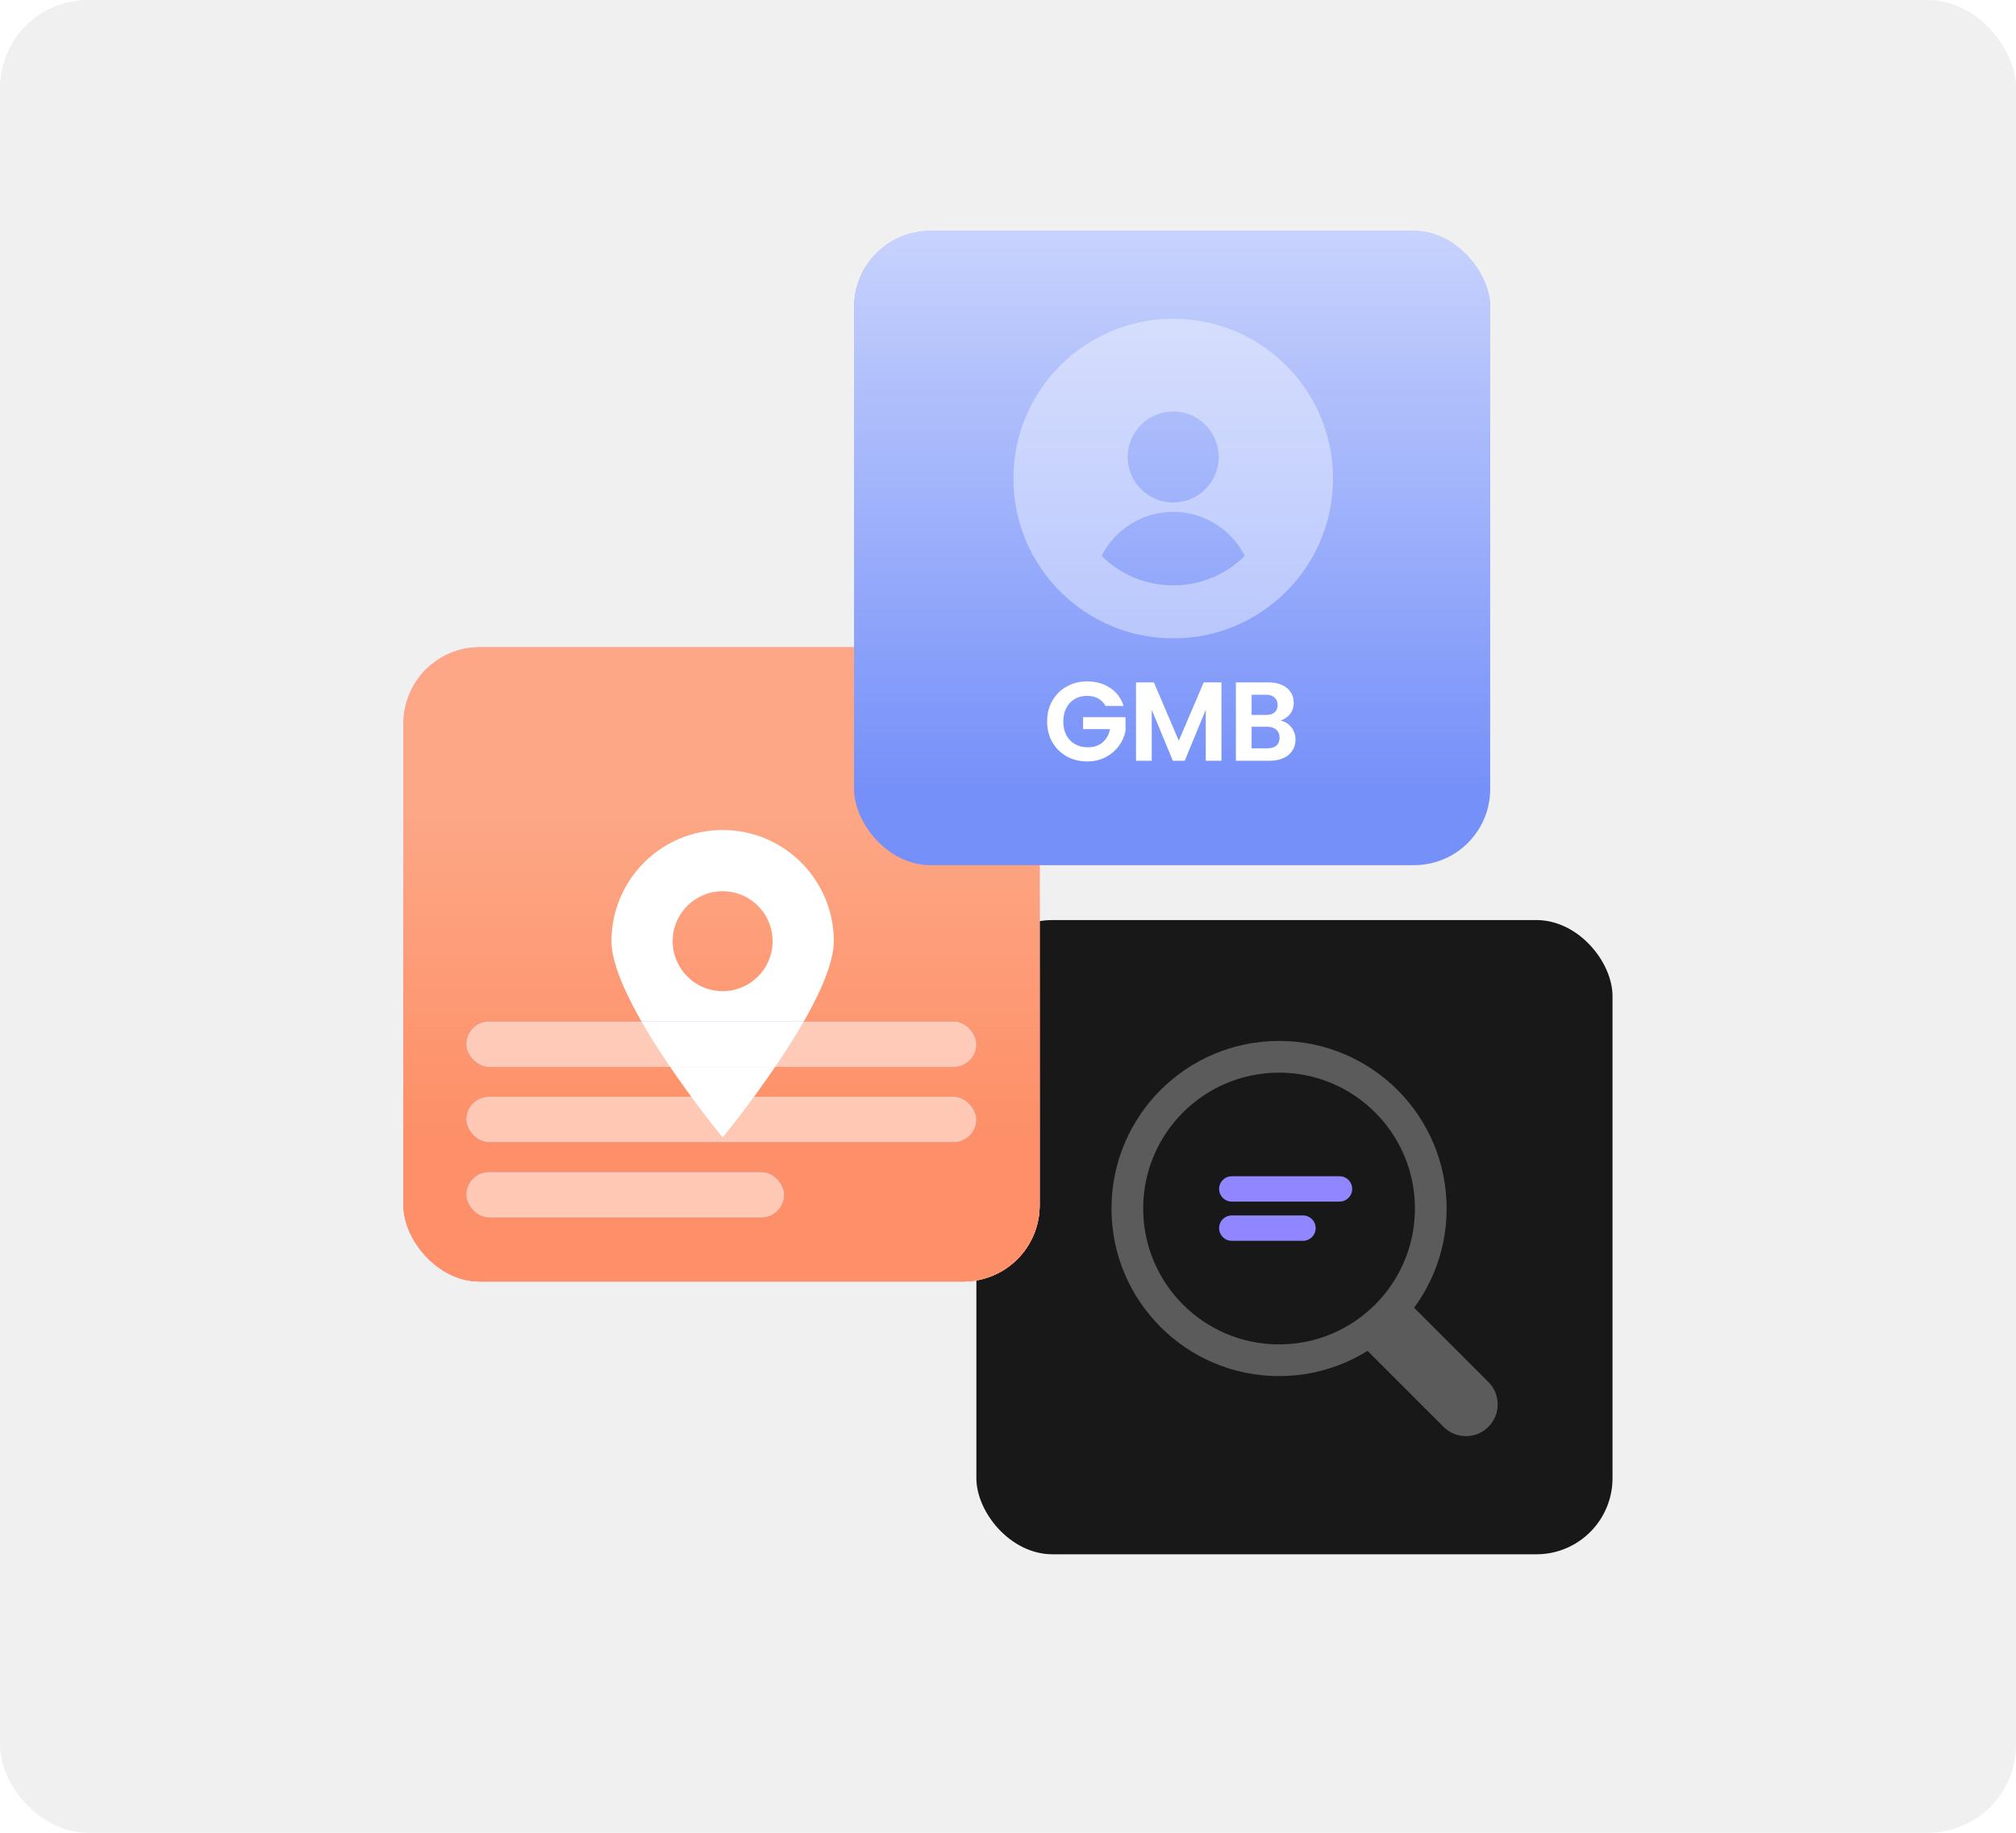
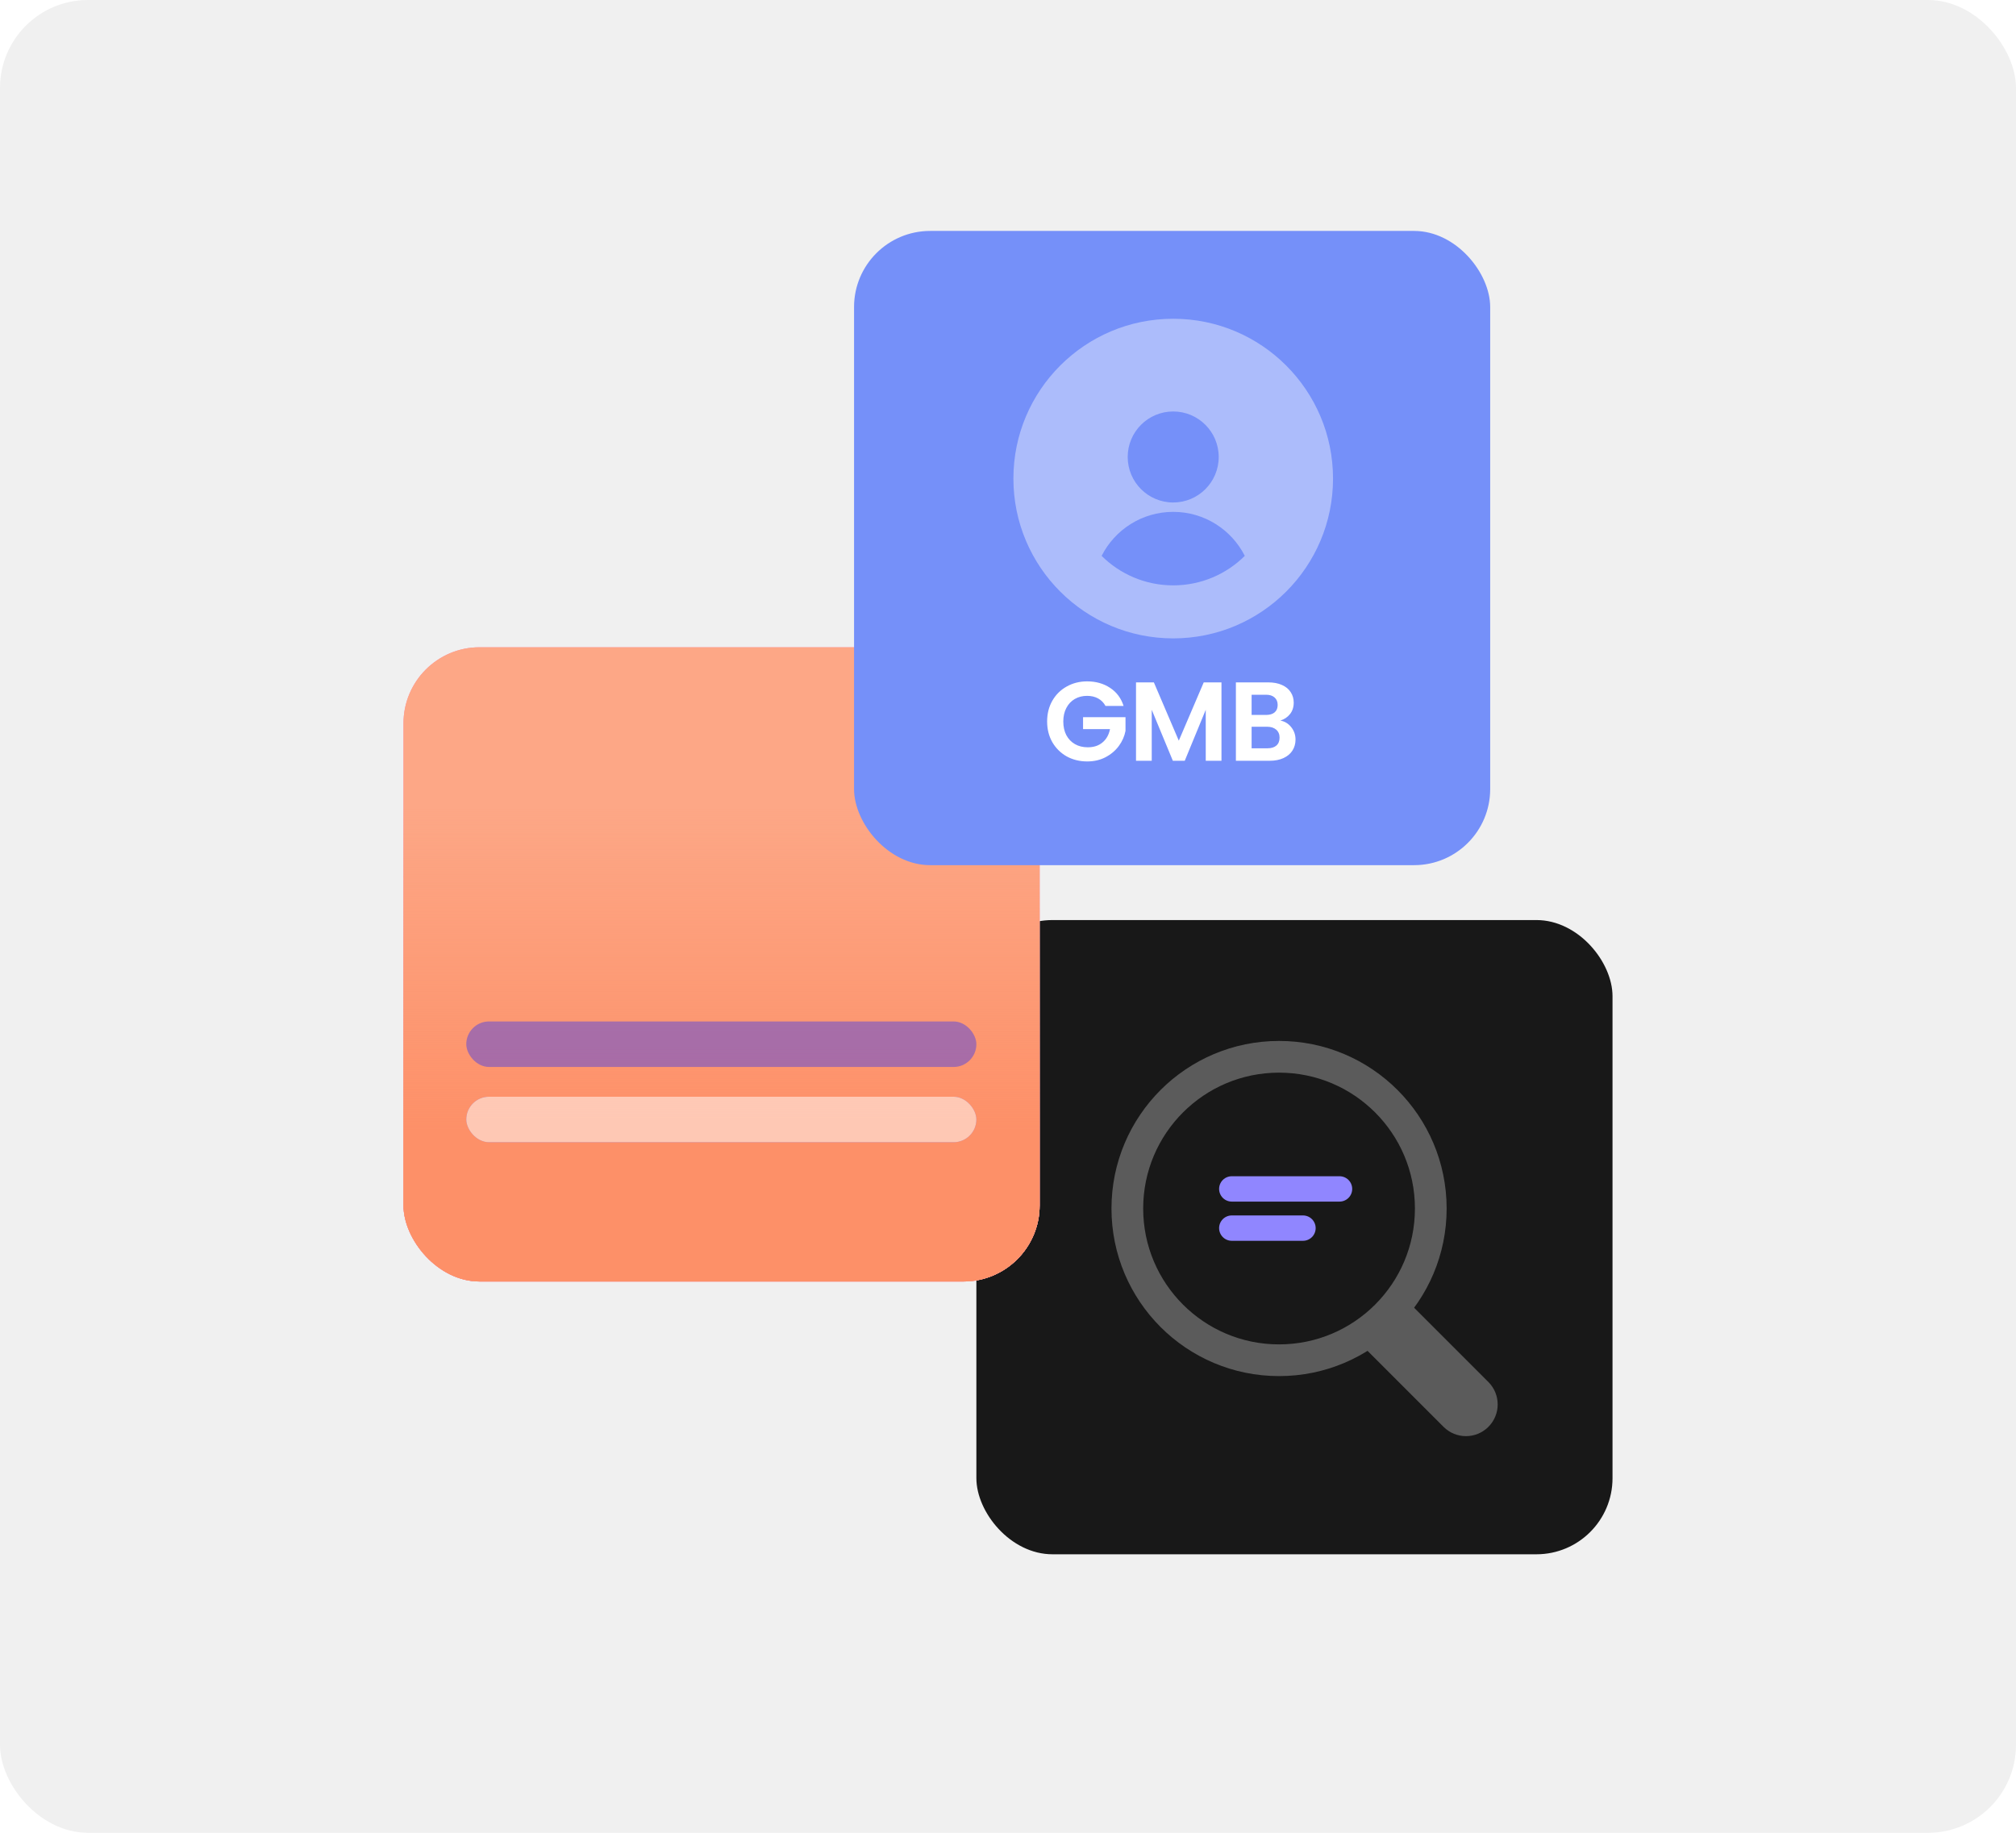
<svg xmlns="http://www.w3.org/2000/svg" width="550" height="500" viewBox="0 0 550 500" fill="none">
  <rect width="550" height="500" rx="24" fill="#F0F0F0" />
  <g clip-path="url(#clip0_4765_3705)">
    <rect x="266.373" y="251" width="173.55" height="173.023" rx="20.763" fill="#181818" />
    <circle cx="348.949" cy="329.695" r="41.393" stroke="#5B5B5B" stroke-width="8.651" stroke-linecap="round" />
    <path d="M393.825 389.259C397.203 392.638 402.681 392.638 406.059 389.259C409.438 385.881 409.438 380.403 406.059 377.025L393.825 389.259ZM378.123 361.323L372.006 367.441L393.825 389.259L399.942 383.142L406.059 377.025L384.24 355.206L378.123 361.323Z" fill="#5B5B5B" />
    <path d="M336.053 324.348H365.444" stroke="#9086FF" stroke-width="6.921" stroke-linecap="round" />
    <path d="M336.053 335.042H355.476" stroke="#9086FF" stroke-width="6.921" stroke-linecap="round" />
  </g>
  <g clip-path="url(#clip1_4765_3705)">
    <rect x="110.078" y="176.581" width="173.55" height="173.023" rx="20.763" fill="#F0F0F0" />
    <rect x="110.078" y="176.581" width="173.55" height="173.023" rx="20.763" fill="#FD86B6" />
    <rect x="110.078" y="176.581" width="173.55" height="173.023" rx="20.763" fill="url(#paint0_linear_4765_3705)" />
    <rect x="110.078" y="176.581" width="173.55" height="173.023" rx="20.763" fill="#FDA786" />
    <rect x="110.078" y="176.581" width="173.55" height="173.023" rx="20.763" fill="url(#paint1_linear_4765_3705)" />
    <g filter="url(#filter0_dd_4765_3705)">
-       <path fill-rule="evenodd" clip-rule="evenodd" d="M197.148 214.323C213.898 214.323 227.476 227.902 227.476 244.651C227.476 261.401 197.148 298.206 197.148 298.206C197.148 298.206 166.82 261.401 166.82 244.651C166.82 227.902 180.399 214.323 197.148 214.323ZM197.148 231.02C189.62 231.02 183.517 237.123 183.517 244.651C183.517 252.179 189.62 258.282 197.148 258.282C204.677 258.282 210.779 252.179 210.779 244.651C210.779 237.123 204.677 231.02 197.148 231.02Z" fill="white" />
-     </g>
+       </g>
    <g opacity="0.5">
      <rect x="127.207" y="278.66" width="139.165" height="12.418" rx="6.209" fill="#5144E0" />
-       <rect x="127.207" y="278.66" width="139.165" height="12.418" rx="6.209" fill="white" />
    </g>
    <g opacity="0.5">
      <rect x="127.207" y="299.196" width="139.165" height="12.418" rx="6.209" fill="#5144E0" />
      <rect x="127.207" y="299.196" width="139.165" height="12.418" rx="6.209" fill="white" />
    </g>
    <g opacity="0.5">
-       <rect x="127.207" y="319.732" width="86.733" height="12.418" rx="6.209" fill="#5144E0" />
-       <rect x="127.207" y="319.732" width="86.733" height="12.418" rx="6.209" fill="white" />
-     </g>
+       </g>
  </g>
  <g clip-path="url(#clip2_4765_3705)">
    <rect x="233" y="63" width="173.55" height="173.023" rx="20.763" fill="#7590F9" />
-     <rect x="233" y="63" width="173.55" height="173.023" rx="20.763" fill="url(#paint2_linear_4765_3705)" fill-opacity="0.6" />
    <path opacity="0.4" fill-rule="evenodd" clip-rule="evenodd" d="M320.073 86.961C344.151 86.961 363.67 106.481 363.67 130.559C363.67 154.638 344.151 174.157 320.073 174.157C295.994 174.157 276.475 154.638 276.475 130.559C276.475 106.481 295.994 86.962 320.073 86.961ZM320.07 139.64C311.539 139.64 304.149 144.523 300.54 151.646C305.552 156.62 312.452 159.694 320.071 159.694C327.69 159.694 334.592 156.621 339.603 151.647C335.995 144.523 328.603 139.64 320.07 139.64ZM320.073 112.252C313.215 112.252 307.656 117.811 307.656 124.667C307.656 131.524 313.215 137.083 320.073 137.083C326.929 137.082 332.487 131.524 332.487 124.667C332.487 117.811 326.929 112.252 320.073 112.252Z" fill="white" />
    <path d="M285.674 196.821C285.674 194.718 286.144 192.839 287.083 191.184C288.043 189.51 289.35 188.213 291.005 187.294C292.679 186.354 294.538 185.884 296.58 185.884C298.99 185.884 301.084 186.477 302.861 187.661C304.638 188.825 305.863 190.469 306.537 192.594H301.605C301.114 191.695 300.44 191.011 299.583 190.541C298.725 190.071 297.724 189.836 296.58 189.836C295.314 189.836 294.191 190.122 293.21 190.694C292.23 191.266 291.464 192.083 290.913 193.145C290.361 194.207 290.085 195.432 290.085 196.821C290.085 198.251 290.361 199.497 290.913 200.559C291.484 201.621 292.271 202.438 293.272 203.01C294.272 203.582 295.437 203.868 296.764 203.868C298.398 203.868 299.736 203.429 300.777 202.55C301.839 201.672 302.524 200.457 302.83 198.905H295.477V195.657H307.058V199.395C306.772 200.886 306.159 202.264 305.22 203.531C304.28 204.797 303.065 205.818 301.574 206.594C300.103 207.35 298.449 207.728 296.611 207.728C294.548 207.728 292.679 207.268 291.005 206.349C289.35 205.41 288.043 204.113 287.083 202.458C286.144 200.804 285.674 198.925 285.674 196.821ZM333.239 186.16V207.544H328.95V193.635L323.221 207.544H319.973L314.214 193.635V207.544H309.925V186.16H314.796L321.597 202.06L328.398 186.16H333.239ZM349.305 196.576C350.51 196.801 351.5 197.403 352.276 198.384C353.053 199.364 353.441 200.487 353.441 201.754C353.441 202.897 353.155 203.908 352.583 204.787C352.031 205.645 351.225 206.319 350.163 206.809C349.1 207.299 347.844 207.544 346.394 207.544H337.173V186.16H345.996C347.446 186.16 348.692 186.395 349.734 186.865C350.796 187.334 351.592 187.988 352.123 188.825C352.675 189.663 352.95 190.612 352.95 191.674C352.95 192.92 352.613 193.962 351.939 194.799C351.286 195.637 350.408 196.229 349.305 196.576ZM341.462 195.044H345.383C346.404 195.044 347.191 194.81 347.742 194.34C348.294 193.87 348.569 193.196 348.569 192.318C348.569 191.44 348.283 190.755 347.712 190.265C347.16 189.775 346.384 189.53 345.383 189.53H341.462V195.044ZM345.782 204.143C346.823 204.143 347.63 203.898 348.202 203.408C348.794 202.897 349.09 202.172 349.09 201.233C349.09 200.314 348.784 199.589 348.171 199.058C347.558 198.527 346.731 198.261 345.69 198.261H341.462V204.143H345.782Z" fill="white" />
  </g>
  <defs>
    <filter id="filter0_dd_4765_3705" x="156.439" y="212.593" width="81.419" height="104.645" filterUnits="userSpaceOnUse" color-interpolation-filters="sRGB">
      <feFlood flood-opacity="0" result="BackgroundImageFix" />
      <feColorMatrix in="SourceAlpha" type="matrix" values="0 0 0 0 0 0 0 0 0 0 0 0 0 0 0 0 0 0 127 0" result="hardAlpha" />
      <feMorphology radius="1.73" operator="erode" in="SourceAlpha" result="effect1_dropShadow_4765_3705" />
      <feOffset dy="3.46" />
      <feGaussianBlur stdDeviation="2.595" />
      <feColorMatrix type="matrix" values="0 0 0 0 0 0 0 0 0 0 0 0 0 0 0 0 0 0 0.05 0" />
      <feBlend mode="normal" in2="BackgroundImageFix" result="effect1_dropShadow_4765_3705" />
      <feColorMatrix in="SourceAlpha" type="matrix" values="0 0 0 0 0 0 0 0 0 0 0 0 0 0 0 0 0 0 127 0" result="hardAlpha" />
      <feMorphology radius="2.595" operator="erode" in="SourceAlpha" result="effect2_dropShadow_4765_3705" />
      <feOffset dy="8.651" />
      <feGaussianBlur stdDeviation="6.488" />
      <feColorMatrix type="matrix" values="0 0 0 0 0 0 0 0 0 0 0 0 0 0 0 0 0 0 0.1 0" />
      <feBlend mode="normal" in2="effect1_dropShadow_4765_3705" result="effect2_dropShadow_4765_3705" />
      <feBlend mode="normal" in="SourceGraphic" in2="effect2_dropShadow_4765_3705" result="shape" />
    </filter>
    <linearGradient id="paint0_linear_4765_3705" x1="196.853" y1="176.581" x2="196.853" y2="349.604" gradientUnits="userSpaceOnUse">
      <stop offset="0.254" stop-color="#E9689C" stop-opacity="0" />
      <stop offset="0.76" stop-color="#E9689C" />
    </linearGradient>
    <linearGradient id="paint1_linear_4765_3705" x1="196.853" y1="176.581" x2="196.853" y2="349.604" gradientUnits="userSpaceOnUse">
      <stop offset="0.254" stop-color="#FD9068" stop-opacity="0" />
      <stop offset="0.76" stop-color="#FD9068" />
    </linearGradient>
    <linearGradient id="paint2_linear_4765_3705" x1="319.775" y1="236.023" x2="319.775" y2="63" gradientUnits="userSpaceOnUse">
      <stop offset="0.12" stop-color="white" stop-opacity="0" />
      <stop offset="1" stop-color="white" />
    </linearGradient>
    <clipPath id="clip0_4765_3705">
      <rect x="266.373" y="251" width="173.55" height="173.023" rx="20.763" fill="white" />
    </clipPath>
    <clipPath id="clip1_4765_3705">
      <rect x="110.078" y="176.581" width="173.55" height="173.023" rx="20.763" fill="white" />
    </clipPath>
    <clipPath id="clip2_4765_3705">
      <rect x="233" y="63" width="173.55" height="173.023" rx="20.763" fill="white" />
    </clipPath>
  </defs>
</svg>